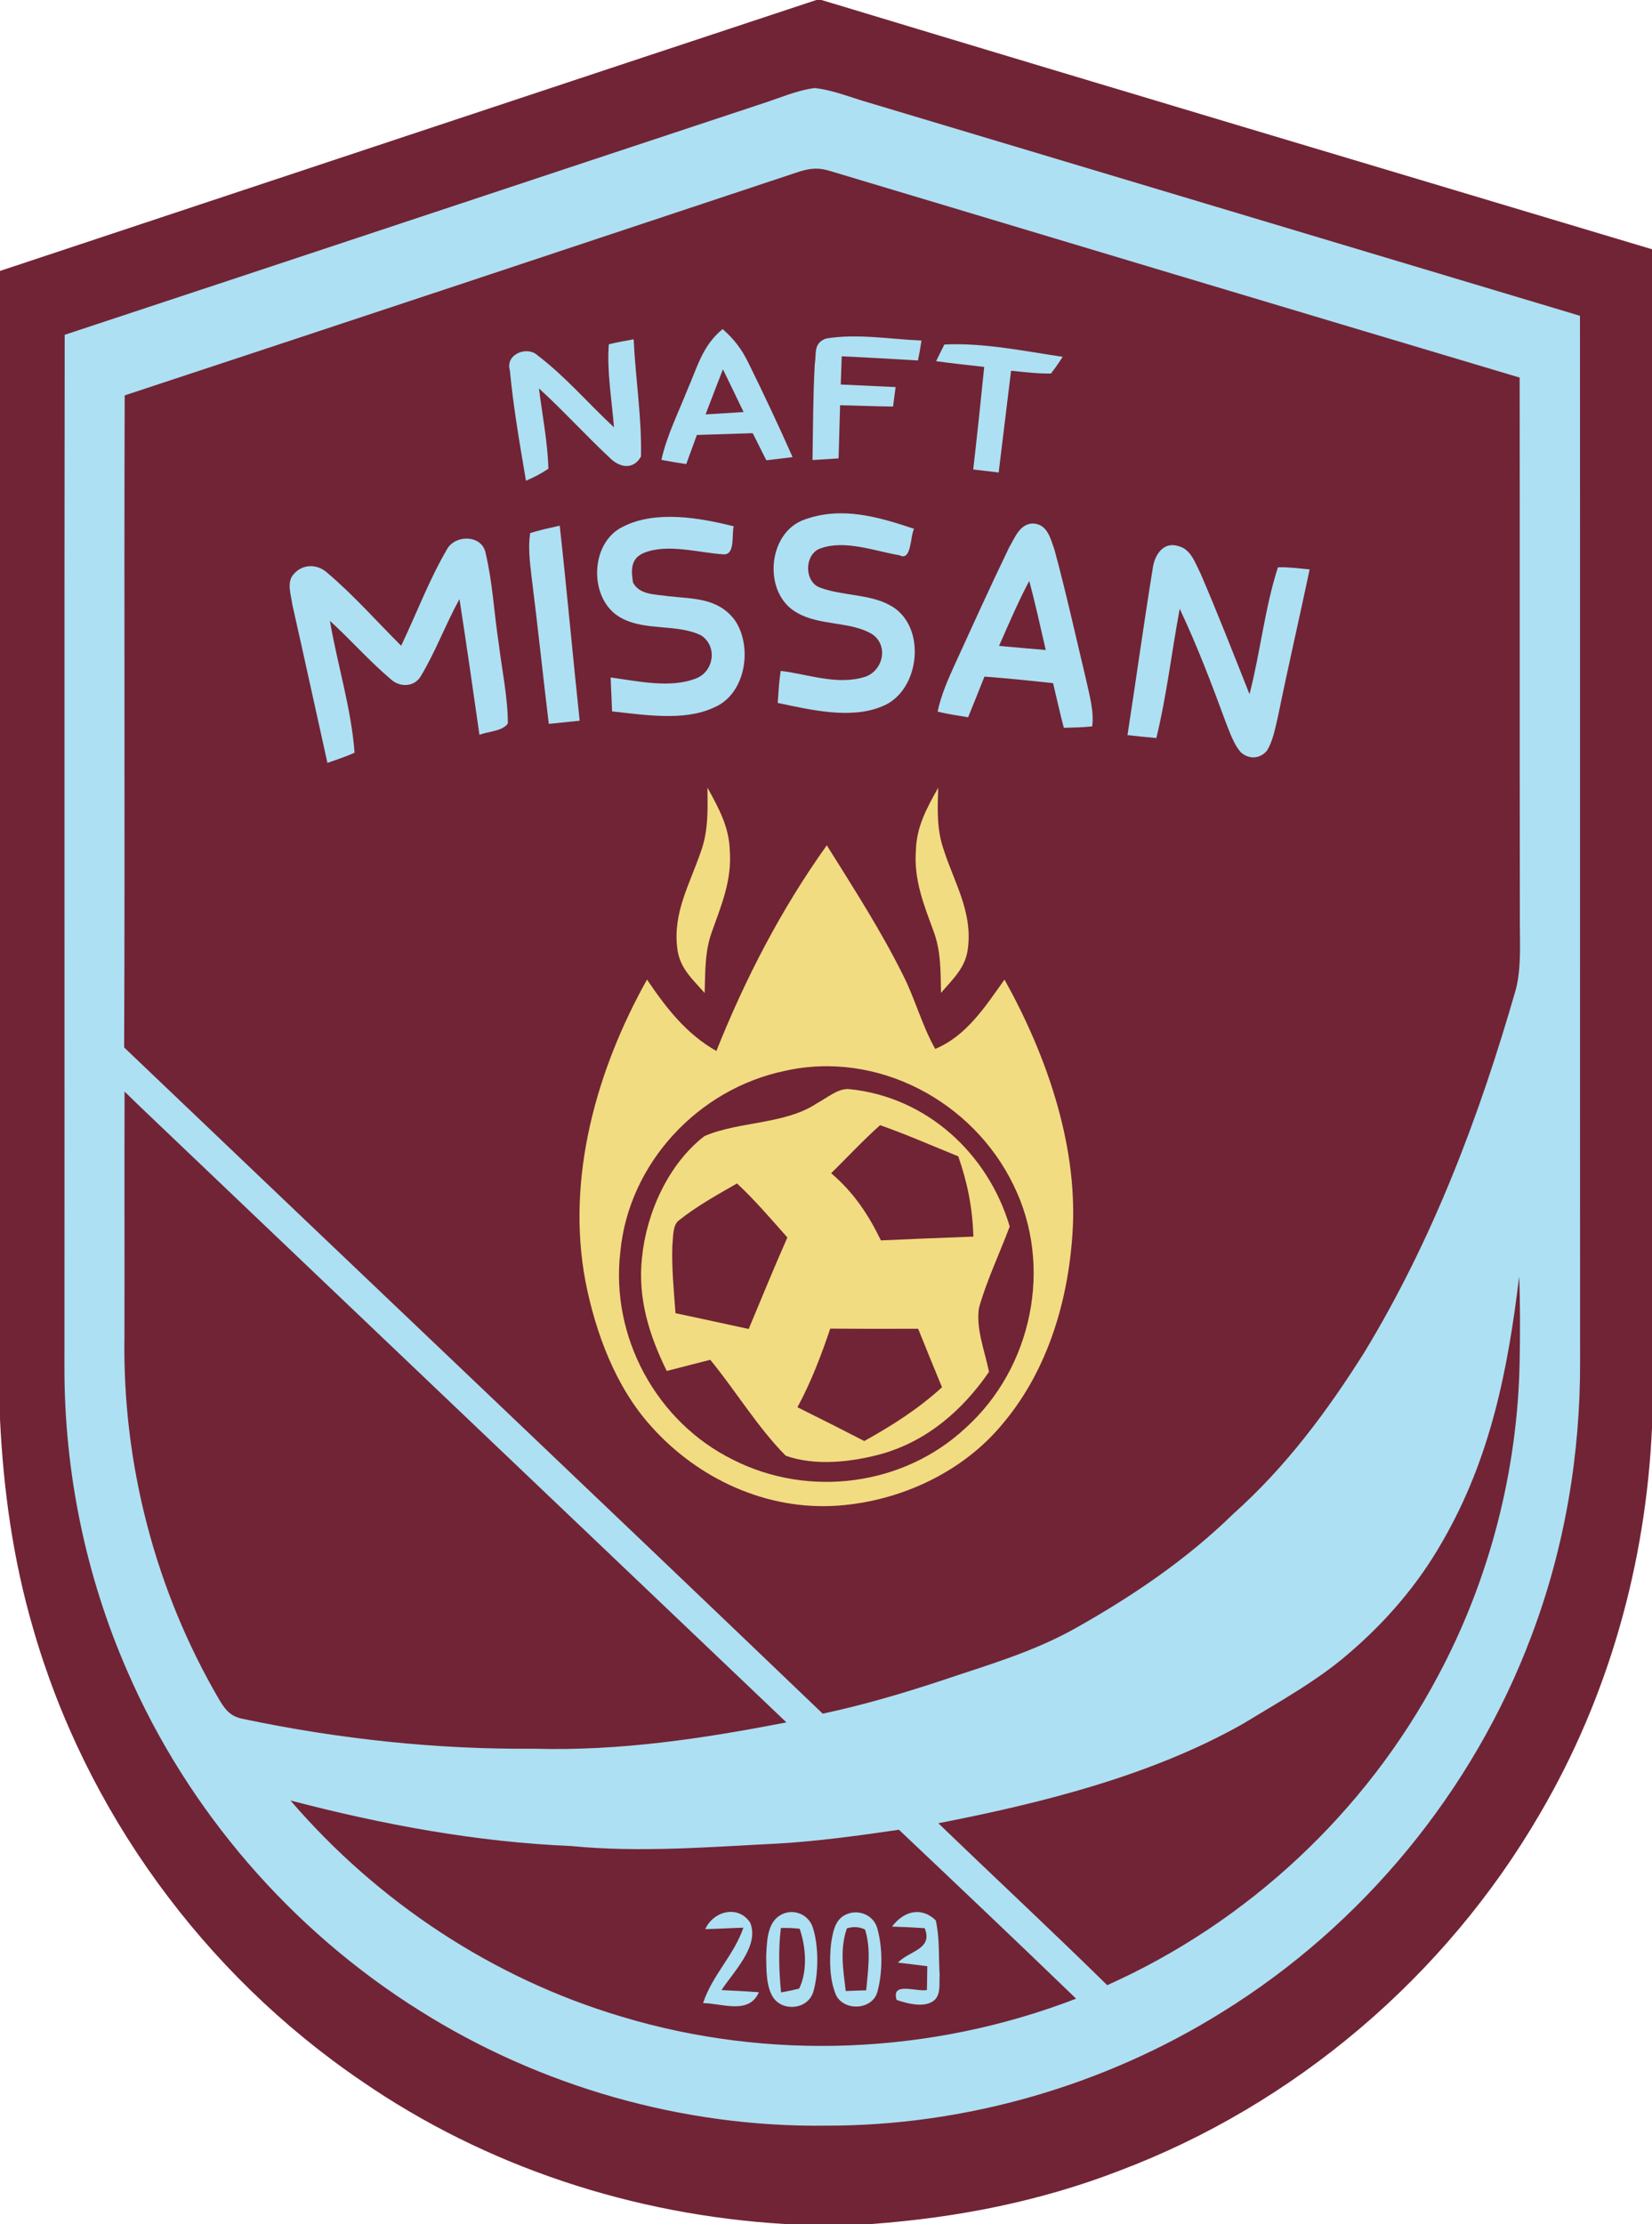
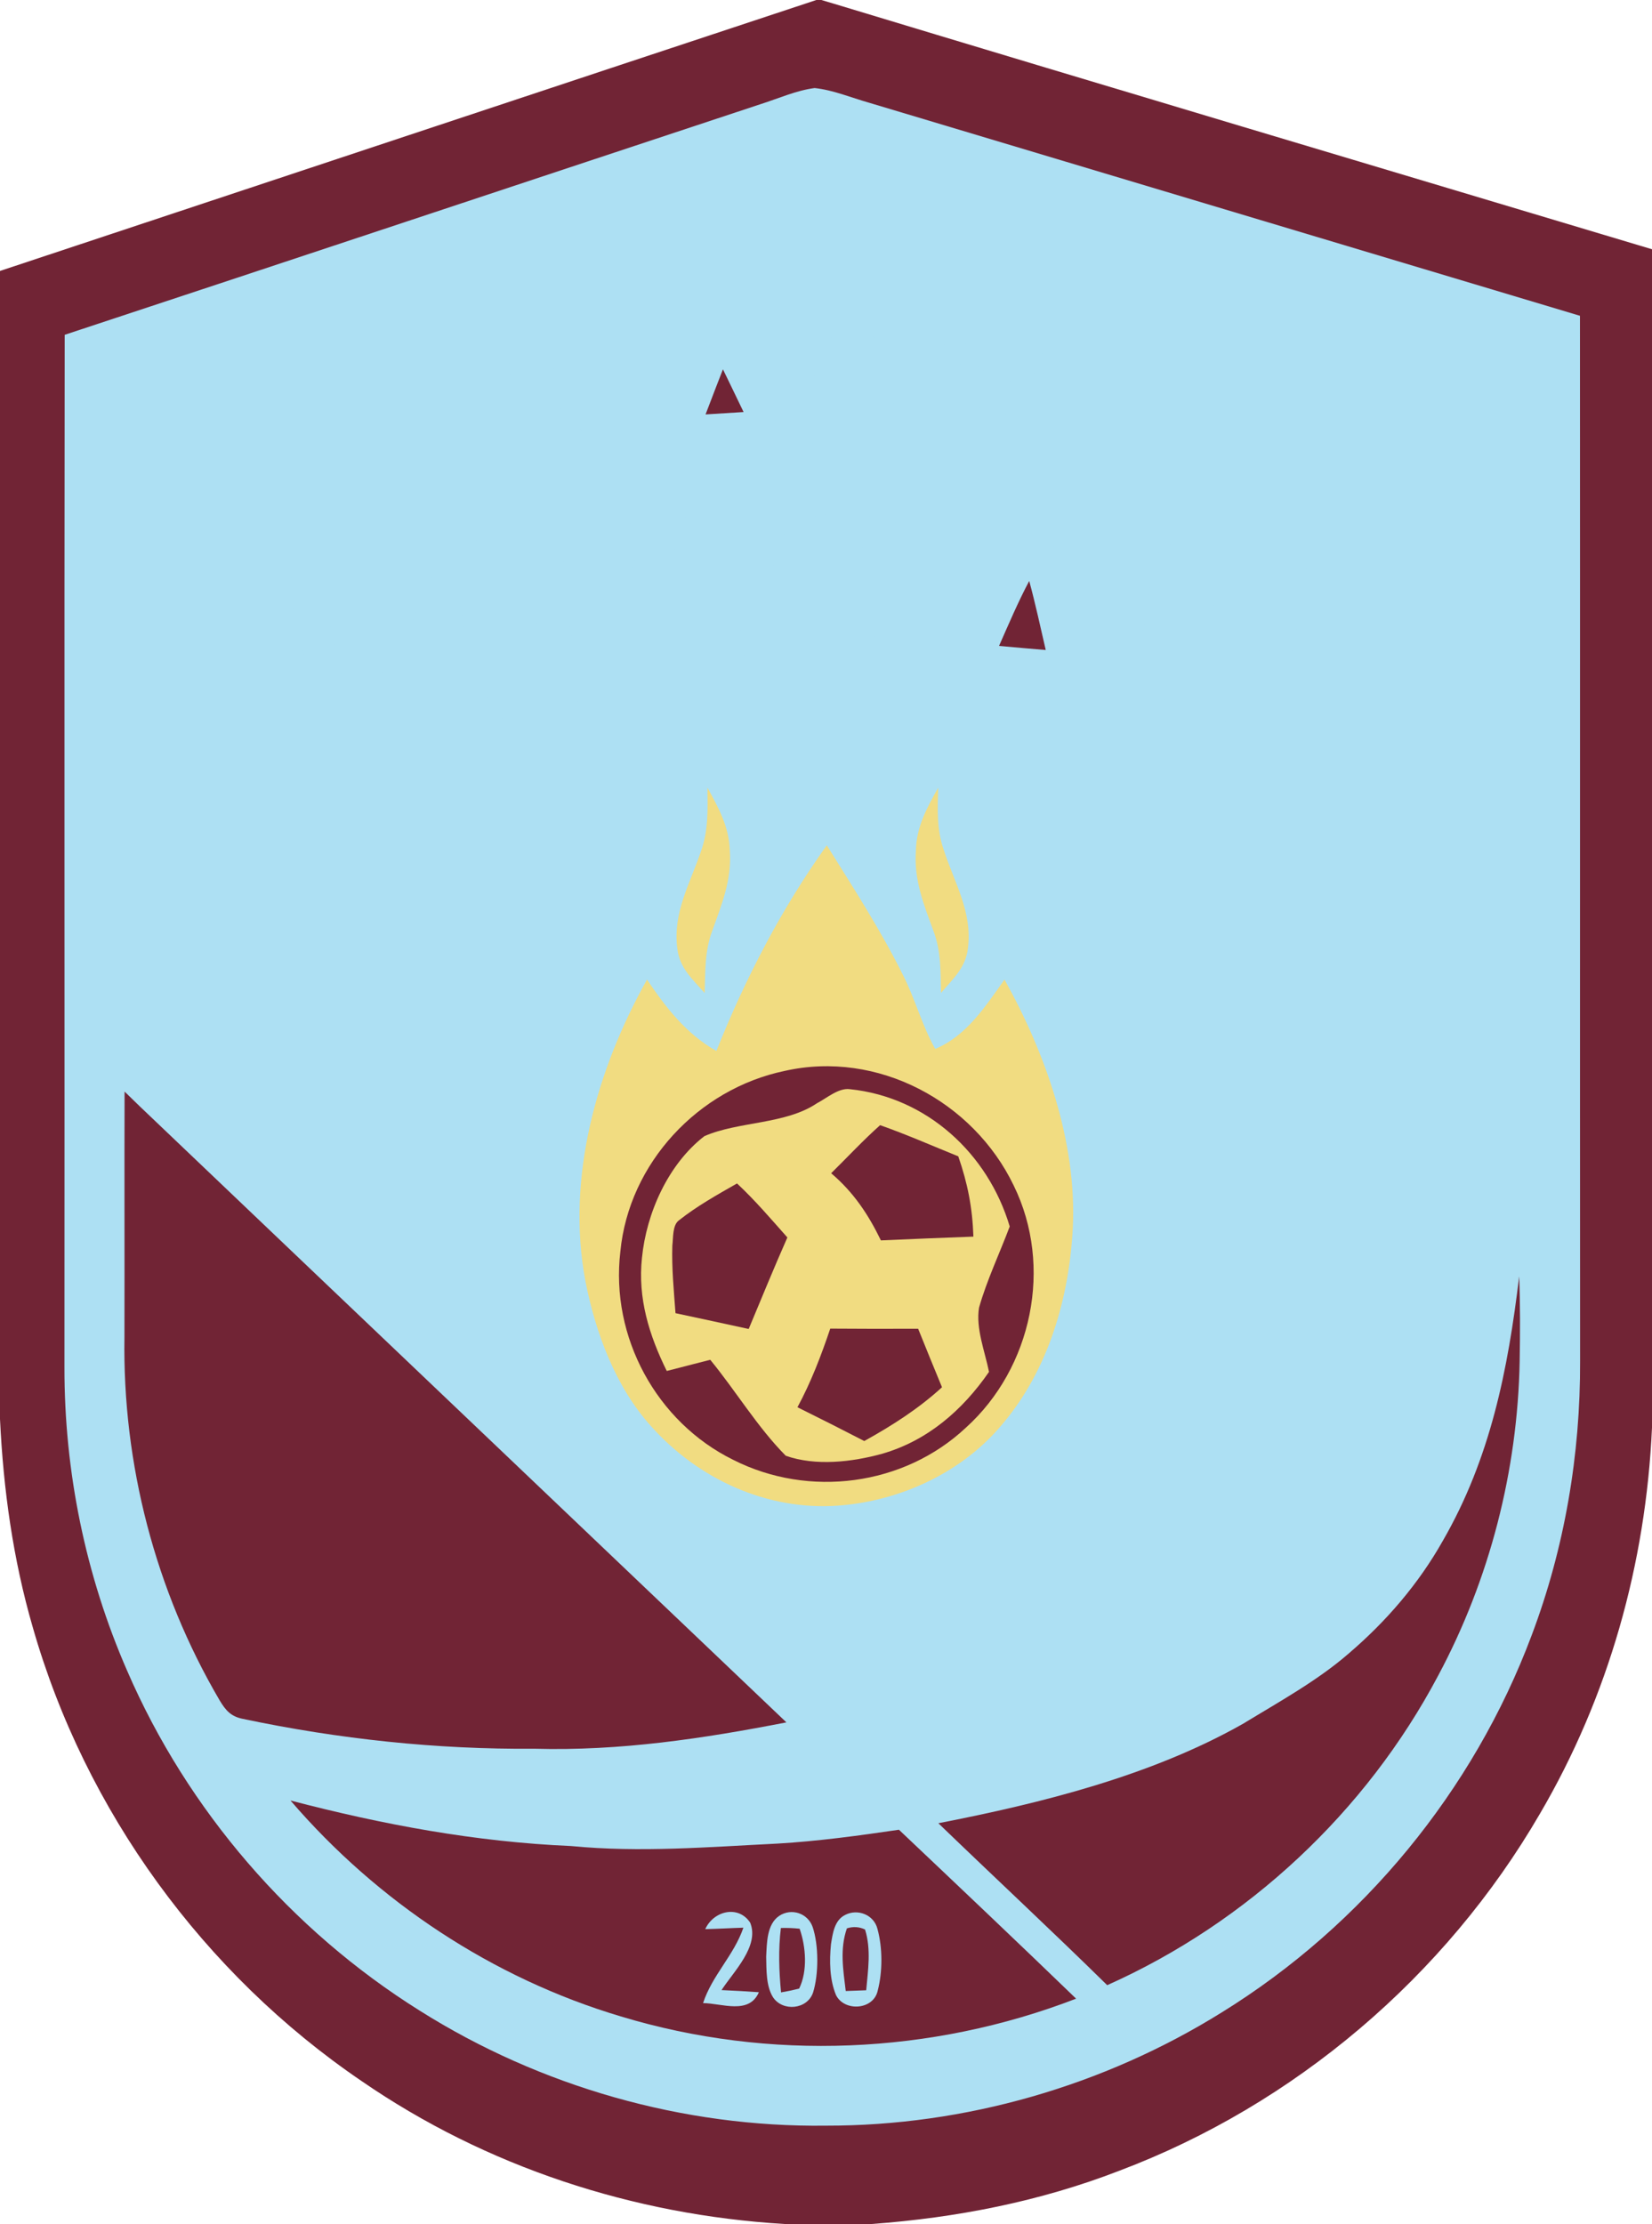
<svg xmlns="http://www.w3.org/2000/svg" version="1.1" viewBox="0 0 272 366">
  <path d="M 134.41 0.00 L 135.24 0.00 L 137.29 0.61 C 182.16 14.19 227.10 27.56 272.00 41.02 L 272.00 234.95 C 270.99 257.30 264.86 279.21 253.52 298.53 C 237.99 325.24 213.18 346.36 184.24 357.26 C 171.20 362.30 157.47 364.98 143.55 366.00 L 129.14 366.00 C 104.31 364.51 80.05 356.61 59.52 342.47 C 33.55 324.81 14.04 298.04 5.40 267.82 C 2.15 256.65 0.55 245.14 0.00 233.53 L 0.00 44.59 C 44.73 29.75 89.70 14.79 134.41 0.00 Z" fill="#712435" />
  <path d="M 134.13 14.49 C 137.15 14.81 140.12 16.06 143.04 16.89 C 182.07 28.60 221.11 40.26 260.14 51.97 C 260.17 109.31 260.13 166.66 260.16 224.00 C 260.22 239.39 257.62 254.74 252.18 269.14 C 242.60 294.71 224.39 316.83 201.16 331.18 C 181.75 343.27 158.88 349.86 136.00 349.82 C 112.51 350.12 88.96 343.41 69.10 330.89 C 47.91 317.63 30.88 297.91 20.94 274.97 C 14.07 259.26 10.58 242.14 10.61 225.00 C 10.65 168.37 10.57 111.73 10.65 55.10 C 48.85 42.49 87.01 29.78 125.20 17.15 C 128.12 16.23 131.09 14.88 134.13 14.49 Z" fill="#ade0f3" />
-   <path d="M 131.19 28.38 C 133.25 27.68 134.71 27.51 136.81 28.18 C 174.50 39.49 212.52 50.90 250.21 62.14 C 250.24 91.76 250.20 121.38 250.24 151.00 C 250.21 154.83 250.54 159.08 249.59 162.80 C 243.58 183.72 235.95 203.93 224.61 222.60 C 218.46 232.34 211.73 241.39 203.10 249.10 C 195.32 256.70 186.45 262.69 177.00 268.00 C 169.91 271.96 162.42 274.07 154.78 276.65 C 148.43 278.75 142.01 280.62 135.46 282.02 C 97.21 245.39 58.75 208.95 20.44 172.38 C 20.59 136.61 20.41 100.84 20.53 65.07 C 57.42 52.90 94.33 40.64 131.19 28.38 Z" fill="#712435" />
  <path d="M 118.98 54.16 C 120.89 55.82 122.15 57.51 123.25 59.77 C 125.77 64.87 128.19 70.03 130.50 75.23 C 129.06 75.41 127.62 75.58 126.18 75.75 C 125.41 74.27 124.70 72.76 123.93 71.29 C 120.87 71.38 117.81 71.48 114.74 71.58 C 114.16 73.17 113.57 74.77 112.99 76.37 C 111.62 76.18 110.25 75.95 108.90 75.68 C 109.77 71.74 111.69 67.90 113.18 64.15 C 114.82 60.41 115.67 56.85 118.98 54.16 Z" fill="#ade0f3" />
  <path d="M 100.24 56.66 C 101.60 56.32 102.95 56.09 104.33 55.84 C 104.63 62.25 105.68 68.71 105.54 75.13 C 104.31 77.31 102.14 77.00 100.53 75.47 C 96.50 71.72 92.81 67.63 88.74 63.92 C 89.28 68.31 90.17 72.72 90.29 77.14 C 89.14 77.91 87.91 78.57 86.60 79.11 C 85.58 73.09 84.52 67.02 83.95 60.95 C 83.15 58.30 86.79 56.86 88.52 58.49 C 93.08 61.95 96.90 66.43 101.09 70.33 C 100.74 65.83 99.90 61.17 100.24 56.66 Z" fill="#ade0f3" />
  <path d="M 135.99 55.72 C 141.07 54.85 146.58 55.83 151.72 56.04 C 151.56 57.14 151.37 58.23 151.14 59.32 C 146.96 59.09 142.78 58.82 138.59 58.64 C 138.54 60.19 138.48 61.73 138.43 63.28 C 141.44 63.41 144.45 63.55 147.46 63.70 C 147.32 64.77 147.19 65.84 147.04 66.91 C 144.13 66.87 141.23 66.76 138.32 66.69 C 138.24 69.60 138.16 72.52 138.07 75.44 C 136.64 75.54 135.21 75.63 133.78 75.71 C 133.87 70.47 133.86 65.20 134.15 59.96 C 134.45 58.14 133.88 56.50 135.99 55.72 Z" fill="#ade0f3" />
  <path d="M 155.48 56.70 C 161.92 56.37 168.61 57.79 174.97 58.72 C 174.37 59.67 173.72 60.59 173.04 61.47 C 170.85 61.51 168.65 61.22 166.47 61.02 C 165.79 66.60 165.12 72.18 164.43 77.76 C 163.03 77.60 161.64 77.43 160.24 77.26 C 160.89 71.64 161.48 66.01 162.05 60.38 C 159.40 60.09 156.76 59.80 154.13 59.44 L 155.48 56.70 Z" fill="#ade0f3" />
  <path d="M 119.03 60.78 C 119.49 61.72 119.95 62.67 120.41 63.62 C 121.08 65.02 121.75 66.42 122.43 67.81 C 120.35 67.94 118.26 68.07 116.17 68.20 C 116.72 66.75 117.27 65.31 117.83 63.87 C 118.23 62.84 118.63 61.81 119.03 60.78 Z" fill="#712435" />
  <path d="M 120.81 86.62 C 120.43 87.91 121.10 91.27 119.18 91.23 C 115.08 90.99 109.87 89.38 105.95 91.02 C 103.80 91.97 103.92 93.84 104.22 95.86 C 105.32 97.96 107.96 97.79 109.97 98.11 C 114.14 98.58 118.14 98.34 120.96 102.02 C 123.99 106.40 122.84 114.30 117.47 116.47 C 112.61 118.74 105.96 117.62 100.78 117.08 C 100.69 115.22 100.61 113.36 100.54 111.49 C 104.92 112.08 110.44 113.34 114.67 111.62 C 117.58 110.43 118.13 106.35 115.46 104.58 C 111.61 102.64 106.22 103.87 102.31 101.71 C 96.88 98.85 96.98 89.29 102.63 86.65 C 107.96 83.95 115.24 85.20 120.81 86.62 Z" fill="#ade0f3" />
  <path d="M 150.50 87.03 C 149.86 88.15 150.11 92.45 148.10 91.38 C 144.07 90.70 139.14 88.80 135.16 90.23 C 132.39 91.08 132.31 95.92 135.19 96.76 C 138.67 98.04 143.16 97.77 146.44 99.56 C 152.72 102.79 151.60 113.77 145.23 116.25 C 140.05 118.43 133.36 116.79 128.05 115.68 C 128.17 113.92 128.27 112.14 128.54 110.41 C 133.09 110.95 137.91 112.85 142.51 111.36 C 145.43 110.30 146.32 106.22 143.61 104.37 C 140.02 102.21 134.92 103.02 131.20 100.82 C 125.56 97.70 126.29 87.64 132.48 85.50 C 138.59 83.29 144.64 85.06 150.50 87.03 Z" fill="#ade0f3" />
  <path d="M 170.00 86.15 C 172.46 86.19 172.96 88.63 173.63 90.51 C 175.55 97.61 177.14 104.81 178.85 111.97 C 179.36 114.33 180.16 117.12 179.83 119.54 C 178.27 119.71 176.72 119.73 175.16 119.78 C 174.51 117.34 173.98 114.88 173.39 112.43 C 169.63 112.02 165.86 111.63 162.09 111.35 C 161.21 113.58 160.30 115.81 159.40 118.04 C 157.71 117.76 156.04 117.53 154.38 117.11 C 154.97 114.31 156.08 111.84 157.25 109.26 C 160.18 102.86 163.08 96.45 166.14 90.12 C 167.07 88.55 167.85 86.26 170.00 86.15 Z" fill="#ade0f3" />
  <path d="M 87.29 87.73 C 88.88 87.22 90.54 86.88 92.16 86.51 C 93.34 97.20 94.30 107.91 95.44 118.61 C 93.75 118.78 92.05 118.95 90.36 119.13 C 89.38 111.09 88.55 103.04 87.53 95.00 C 87.26 92.66 86.92 90.07 87.29 87.73 Z" fill="#ade0f3" />
-   <path d="M 79.96 91.05 C 81.11 95.86 81.35 100.91 82.10 105.80 C 82.63 110.19 83.60 114.64 83.62 119.07 C 82.73 120.35 80.35 120.37 78.94 120.93 C 77.87 113.48 76.81 106.03 75.65 98.59 C 73.36 102.76 71.70 107.28 69.25 111.34 C 68.15 113.11 65.77 113.13 64.32 111.76 C 60.80 108.78 57.73 105.28 54.32 102.17 C 55.55 109.38 57.84 116.59 58.38 123.87 C 56.92 124.54 55.43 125.01 53.91 125.55 C 51.98 116.88 50.10 108.20 48.14 99.54 C 47.93 97.88 47.09 95.73 48.44 94.40 C 49.85 92.81 52.19 92.80 53.77 94.17 C 58.15 97.86 62.00 102.23 66.05 106.27 C 68.55 101.04 70.63 95.49 73.55 90.48 C 74.88 87.90 79.42 87.98 79.96 91.05 Z" fill="#ade0f3" />
+   <path d="M 79.96 91.05 C 81.11 95.86 81.35 100.91 82.10 105.80 C 82.63 110.19 83.60 114.64 83.62 119.07 C 77.87 113.48 76.81 106.03 75.65 98.59 C 73.36 102.76 71.70 107.28 69.25 111.34 C 68.15 113.11 65.77 113.13 64.32 111.76 C 60.80 108.78 57.73 105.28 54.32 102.17 C 55.55 109.38 57.84 116.59 58.38 123.87 C 56.92 124.54 55.43 125.01 53.91 125.55 C 51.98 116.88 50.10 108.20 48.14 99.54 C 47.93 97.88 47.09 95.73 48.44 94.40 C 49.85 92.81 52.19 92.80 53.77 94.17 C 58.15 97.86 62.00 102.23 66.05 106.27 C 68.55 101.04 70.63 95.49 73.55 90.48 C 74.88 87.90 79.42 87.98 79.96 91.05 Z" fill="#ade0f3" />
  <path d="M 193.98 89.86 C 196.09 90.36 196.78 92.65 197.66 94.36 C 200.49 100.93 203.09 107.60 205.73 114.24 C 207.52 107.35 208.23 100.12 210.41 93.36 C 212.17 93.31 213.86 93.54 215.63 93.71 C 213.94 101.75 212.08 109.76 210.44 117.81 C 209.98 119.71 209.63 121.91 208.57 123.58 C 207.38 124.93 205.60 124.99 204.27 123.78 C 203.14 122.46 202.52 120.62 201.88 119.02 C 199.54 112.65 197.14 106.33 194.24 100.19 C 192.91 107.26 192.10 114.48 190.39 121.46 C 188.81 121.32 187.22 121.16 185.64 120.98 C 187.06 111.81 188.32 102.61 189.81 93.46 C 190.10 91.32 191.56 89.10 193.98 89.86 Z" fill="#ade0f3" />
  <path d="M 169.46 95.61 C 170.48 99.36 171.30 103.18 172.18 106.97 C 169.62 106.76 167.05 106.53 164.49 106.30 C 166.07 102.73 167.63 99.05 169.46 95.61 Z" fill="#712435" />
  <path d="M 116.48 129.62 C 118.31 132.96 120.05 136.05 120.16 139.98 C 120.51 144.80 118.84 148.80 117.26 153.21 C 116.01 156.57 116.14 159.89 116.02 163.42 C 113.98 161.09 111.88 159.32 111.51 156.04 C 110.78 150.17 113.57 145.50 115.38 140.20 C 116.65 136.72 116.52 133.26 116.48 129.62 Z" fill="#f1dc81" />
  <path d="M 154.47 129.64 C 154.37 133.13 154.20 136.46 155.37 139.81 C 157.12 145.27 160.13 150.03 159.37 156.04 C 159.00 159.27 156.92 161.06 154.94 163.40 C 154.85 159.90 154.96 156.59 153.71 153.25 C 152.10 148.86 150.45 144.81 150.80 140.00 C 150.88 136.07 152.61 132.96 154.47 129.64 Z" fill="#f1dc81" />
  <path d="M 136.13 139.11 C 140.48 146.07 144.97 153.02 148.63 160.37 C 150.67 164.35 151.79 168.74 153.98 172.62 C 159.15 170.48 162.27 165.58 165.39 161.21 C 172.16 173.35 177.31 187.95 176.64 202.00 C 176.06 213.47 172.69 225.25 165.20 234.18 C 158.61 242.25 148.30 247.03 138.00 247.78 C 126.30 248.63 114.97 243.41 107.24 234.76 C 101.36 228.28 98.05 219.33 96.39 210.85 C 93.18 193.86 98.22 176.04 106.53 161.21 C 109.68 165.87 112.97 170.13 117.95 172.96 C 122.73 161.00 128.63 149.61 136.13 139.11 Z" fill="#f1dc81" />
  <path d="M 129.20 176.24 C 144.44 172.79 160.24 181.23 166.91 195.11 C 173.43 208.40 169.94 225.13 159.00 234.98 C 148.78 244.54 133.19 246.54 120.75 240.26 C 108.08 234.04 100.48 220.00 102.14 205.99 C 103.53 191.43 114.97 179.20 129.20 176.24 Z" fill="#712435" />
  <path d="M 139.95 179.25 C 152.58 180.56 162.67 189.82 166.25 201.84 C 164.58 206.28 162.50 210.63 161.20 215.19 C 160.63 218.59 162.17 222.43 162.84 225.77 C 158.47 232.09 152.72 237.09 145.23 239.25 C 140.29 240.61 134.27 241.31 129.37 239.57 C 124.71 234.87 121.16 228.91 116.94 223.78 C 114.55 224.39 112.17 225.01 109.78 225.62 C 106.88 219.74 104.98 213.64 105.70 206.99 C 106.43 199.62 110.02 191.58 115.97 186.98 C 121.57 184.52 129.34 185.07 134.53 181.55 C 136.12 180.73 138.09 178.98 139.95 179.25 Z" fill="#f1dc81" />
  <path d="M 20.51 179.64 C 21.34 180.45 22.18 181.26 23.01 182.07 C 58.49 215.89 93.99 249.64 129.48 283.45 C 115.74 286.13 102.05 288.18 88.00 287.79 C 71.85 287.92 55.80 286.20 40.01 282.88 C 38.03 282.49 37.17 281.50 36.17 279.84 C 25.58 261.80 20.15 240.91 20.49 220.00 C 20.52 206.55 20.47 193.10 20.51 179.64 Z" fill="#712435" />
  <path d="M 144.91 185.17 C 149.27 186.70 153.50 188.57 157.78 190.30 C 159.33 194.78 160.11 198.76 160.27 203.51 C 155.19 203.70 150.12 203.90 145.04 204.13 C 142.95 199.83 140.52 196.19 136.85 193.08 C 139.53 190.44 142.10 187.67 144.91 185.17 Z" fill="#712435" />
  <path d="M 121.35 194.76 C 124.30 197.51 126.96 200.63 129.64 203.65 C 127.43 208.64 125.38 213.68 123.27 218.71 C 119.26 217.83 115.24 216.97 111.22 216.11 C 110.95 212.44 110.58 208.66 110.70 204.98 C 110.86 203.77 110.69 201.60 111.80 200.82 C 114.74 198.49 118.09 196.62 121.35 194.76 Z" fill="#712435" />
  <path d="M 250.13 210.04 C 250.31 214.70 250.29 219.36 250.21 224.01 C 249.88 242.02 245.28 259.90 236.78 275.78 C 224.91 298.18 205.45 316.36 182.30 326.70 C 173.14 317.70 163.74 308.96 154.50 300.05 C 171.45 296.75 189.56 292.24 204.68 283.67 C 210.55 280.09 216.91 276.60 222.07 272.11 C 228.24 266.84 233.57 260.65 237.56 253.57 C 245.40 239.99 248.29 225.42 250.13 210.04 Z" fill="#712435" />
  <path d="M 136.70 218.65 C 141.52 218.69 146.34 218.69 151.17 218.67 C 152.47 221.89 153.77 225.10 155.10 228.30 C 151.23 231.84 146.87 234.62 142.30 237.15 C 138.65 235.26 134.98 233.41 131.30 231.59 C 133.54 227.45 135.20 223.09 136.70 218.65 Z" fill="#712435" />
  <path d="M 47.83 296.31 C 62.98 300.27 78.32 303.13 94.00 303.80 C 105.42 304.91 116.61 303.96 128.01 303.40 C 134.69 303.01 141.40 302.09 148.01 301.12 C 157.77 310.36 167.52 319.59 177.18 328.92 C 153.34 338.11 126.68 339.25 102.21 331.84 C 81.11 325.55 62.16 312.98 47.83 296.31 Z" fill="#712435" />
  <path d="M 123.52 316.42 C 125.09 320.27 120.75 324.50 118.80 327.51 C 120.85 327.60 122.90 327.71 124.95 327.86 C 123.33 331.61 118.85 329.68 115.76 329.65 C 117.26 325.06 120.83 321.81 122.40 317.24 C 120.30 317.30 118.22 317.43 116.12 317.48 C 117.47 314.47 121.57 313.45 123.52 316.42 Z" fill="#ade0f3" />
  <path d="M 128.30 315.29 C 130.31 313.96 133.00 314.85 133.80 317.12 C 134.81 320.09 134.81 324.91 133.87 327.91 C 132.93 330.70 128.88 331.11 127.27 328.68 C 126.11 326.83 126.20 324.11 126.15 322.00 C 126.27 319.79 126.23 316.68 128.30 315.29 Z" fill="#ade0f3" />
  <path d="M 139.15 315.14 C 141.22 314.07 143.89 315.11 144.47 317.43 C 145.33 320.56 145.33 324.48 144.51 327.62 C 143.81 330.79 139.06 331.09 137.66 328.36 C 136.58 325.79 136.55 322.69 136.82 319.96 C 137.10 318.22 137.37 316.02 139.15 315.14 Z" fill="#ade0f3" />
-   <path d="M 154.07 316.03 C 154.74 318.94 154.53 322.08 154.71 325.04 C 154.61 326.51 155.00 328.51 153.52 329.41 C 151.90 330.40 149.32 329.71 147.63 329.13 C 146.67 326.04 150.95 327.86 152.62 327.49 C 152.63 326.19 152.65 324.88 152.68 323.58 C 151.07 323.37 149.46 323.18 147.84 322.99 C 149.74 320.99 153.65 320.83 152.25 317.32 C 150.46 317.20 148.66 317.11 146.87 317.06 C 148.75 314.56 151.63 313.69 154.07 316.03 Z" fill="#ade0f3" />
  <path d="M 131.66 317.41 C 132.70 320.38 132.99 324.38 131.58 327.26 C 130.60 327.51 129.60 327.72 128.60 327.89 C 128.26 324.36 128.14 320.82 128.57 317.29 C 129.61 317.26 130.64 317.30 131.66 317.41 Z" fill="#712435" />
  <path d="M 142.43 317.54 C 143.45 320.79 142.92 324.22 142.62 327.54 C 141.50 327.58 140.38 327.62 139.25 327.66 C 138.83 324.17 138.25 320.76 139.44 317.35 C 140.49 317.02 141.48 317.09 142.43 317.54 Z" fill="#712435" />
</svg>